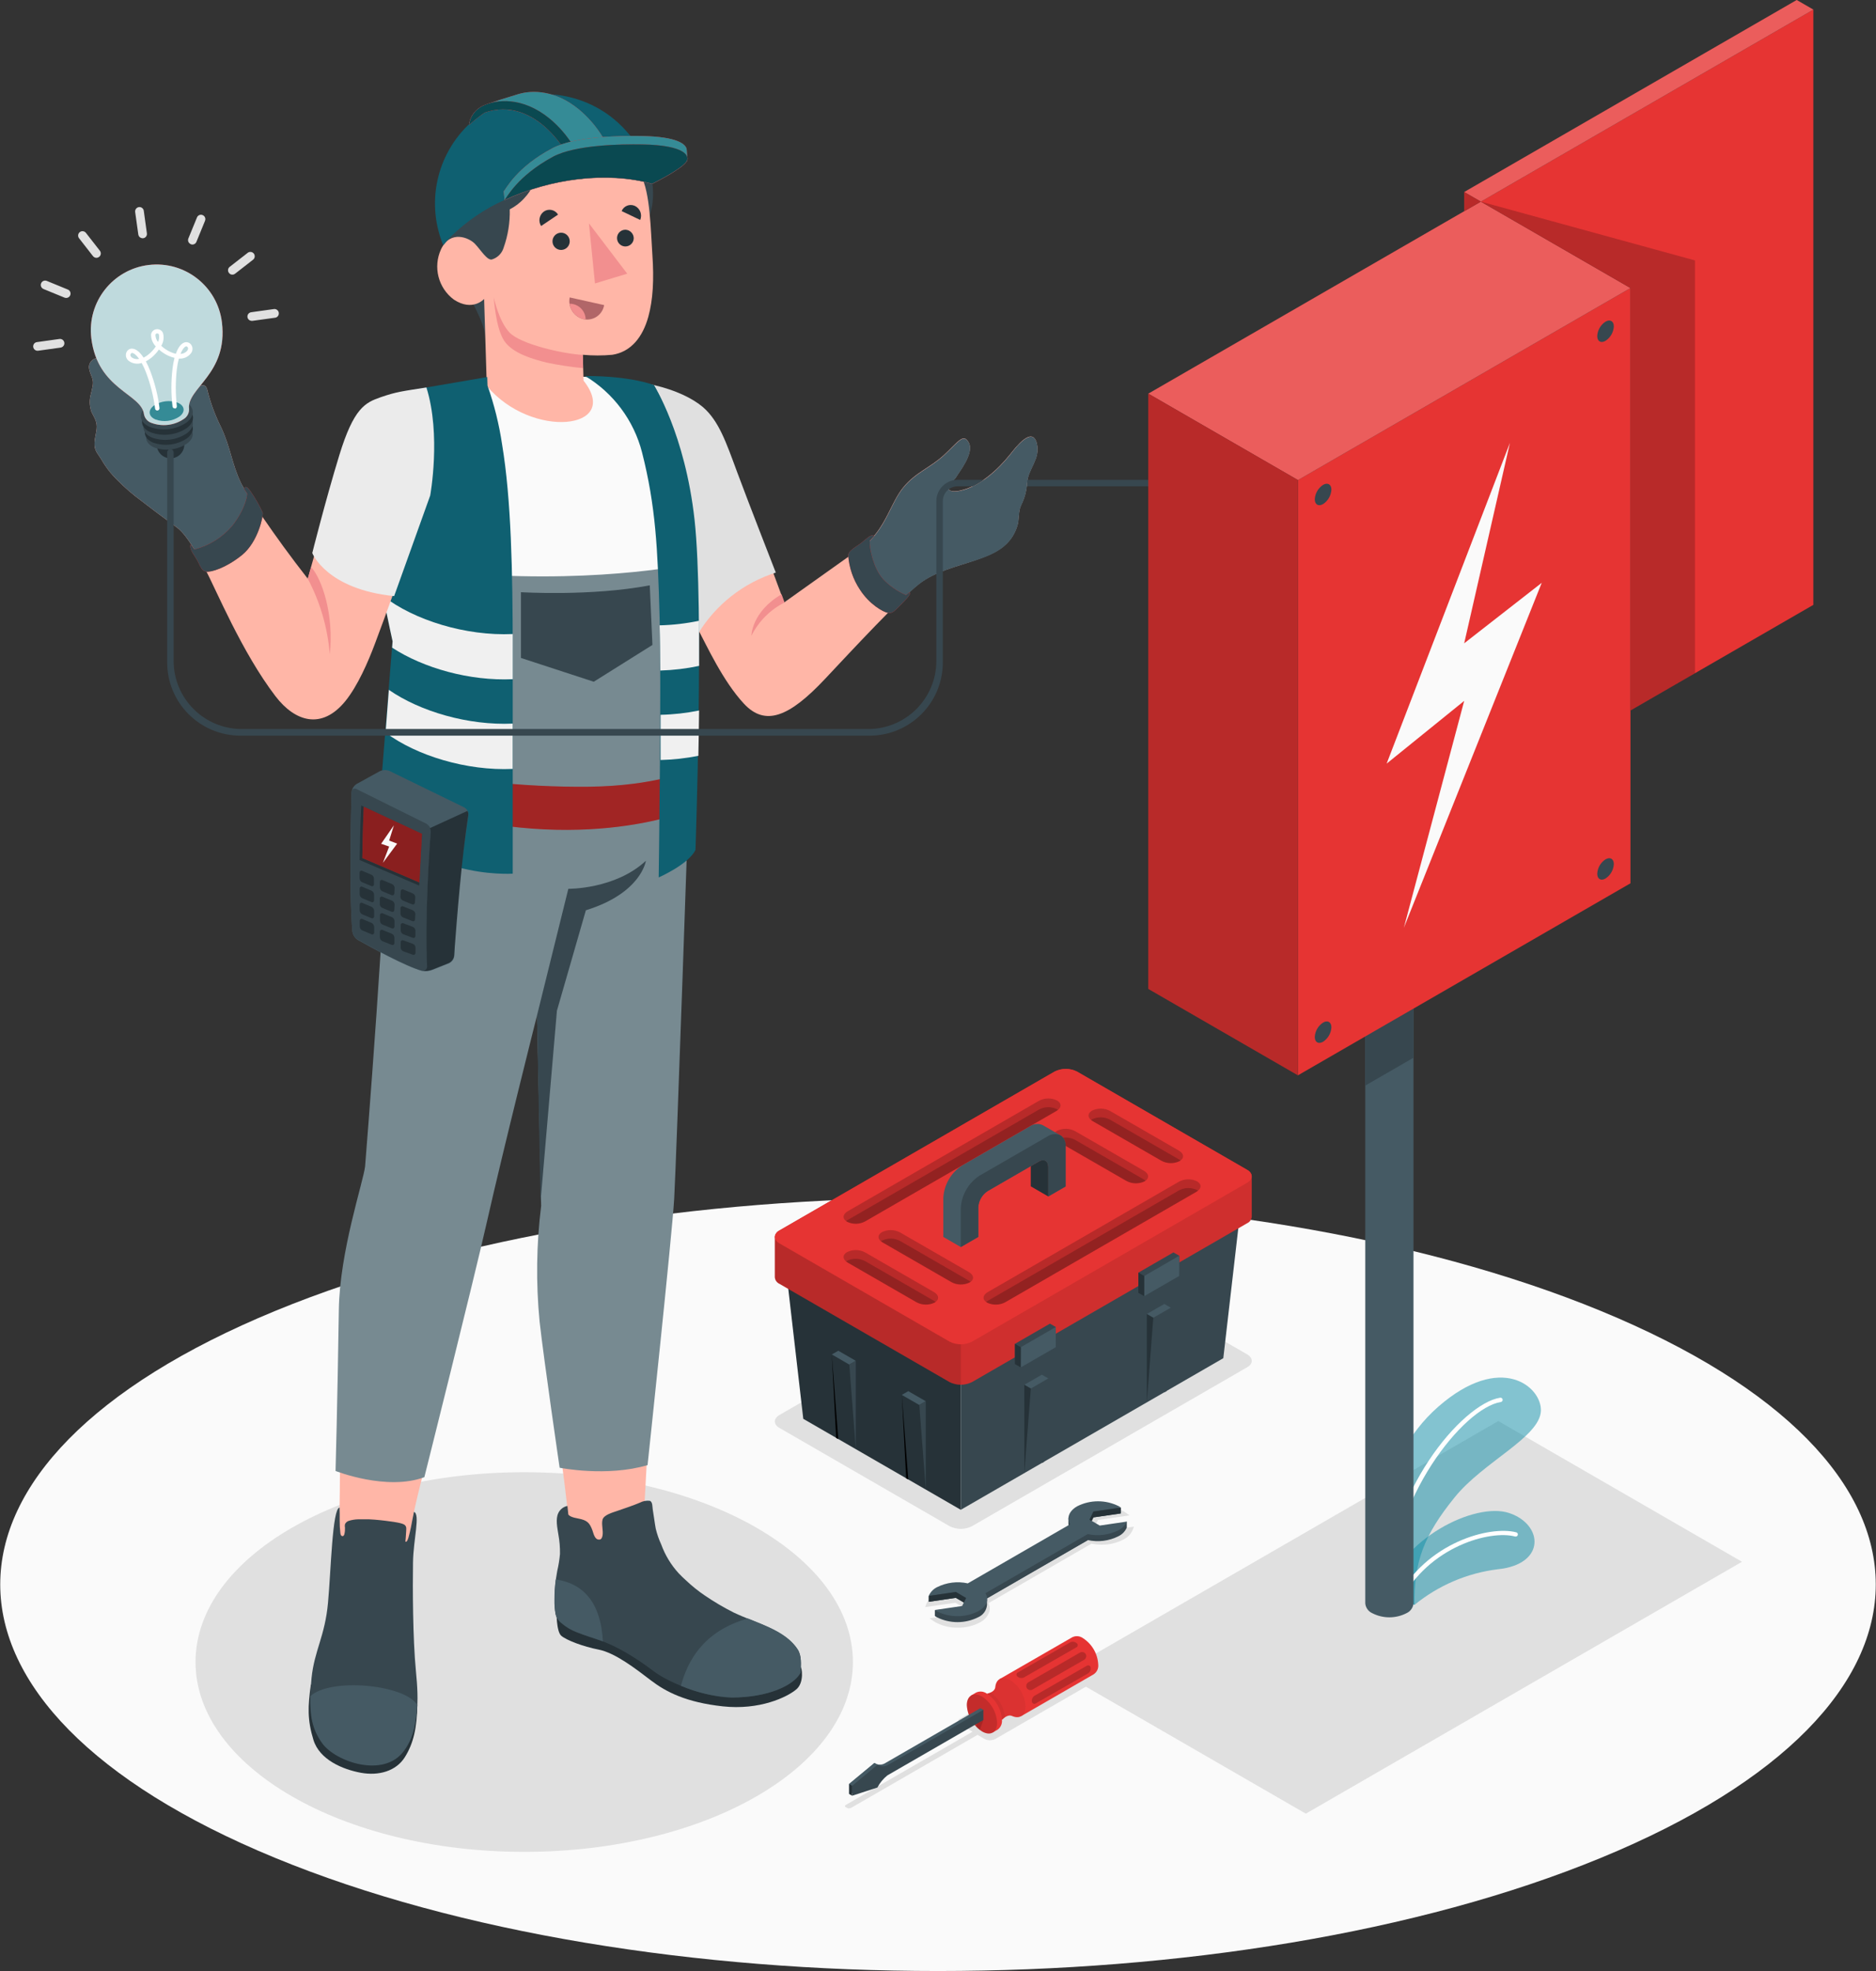
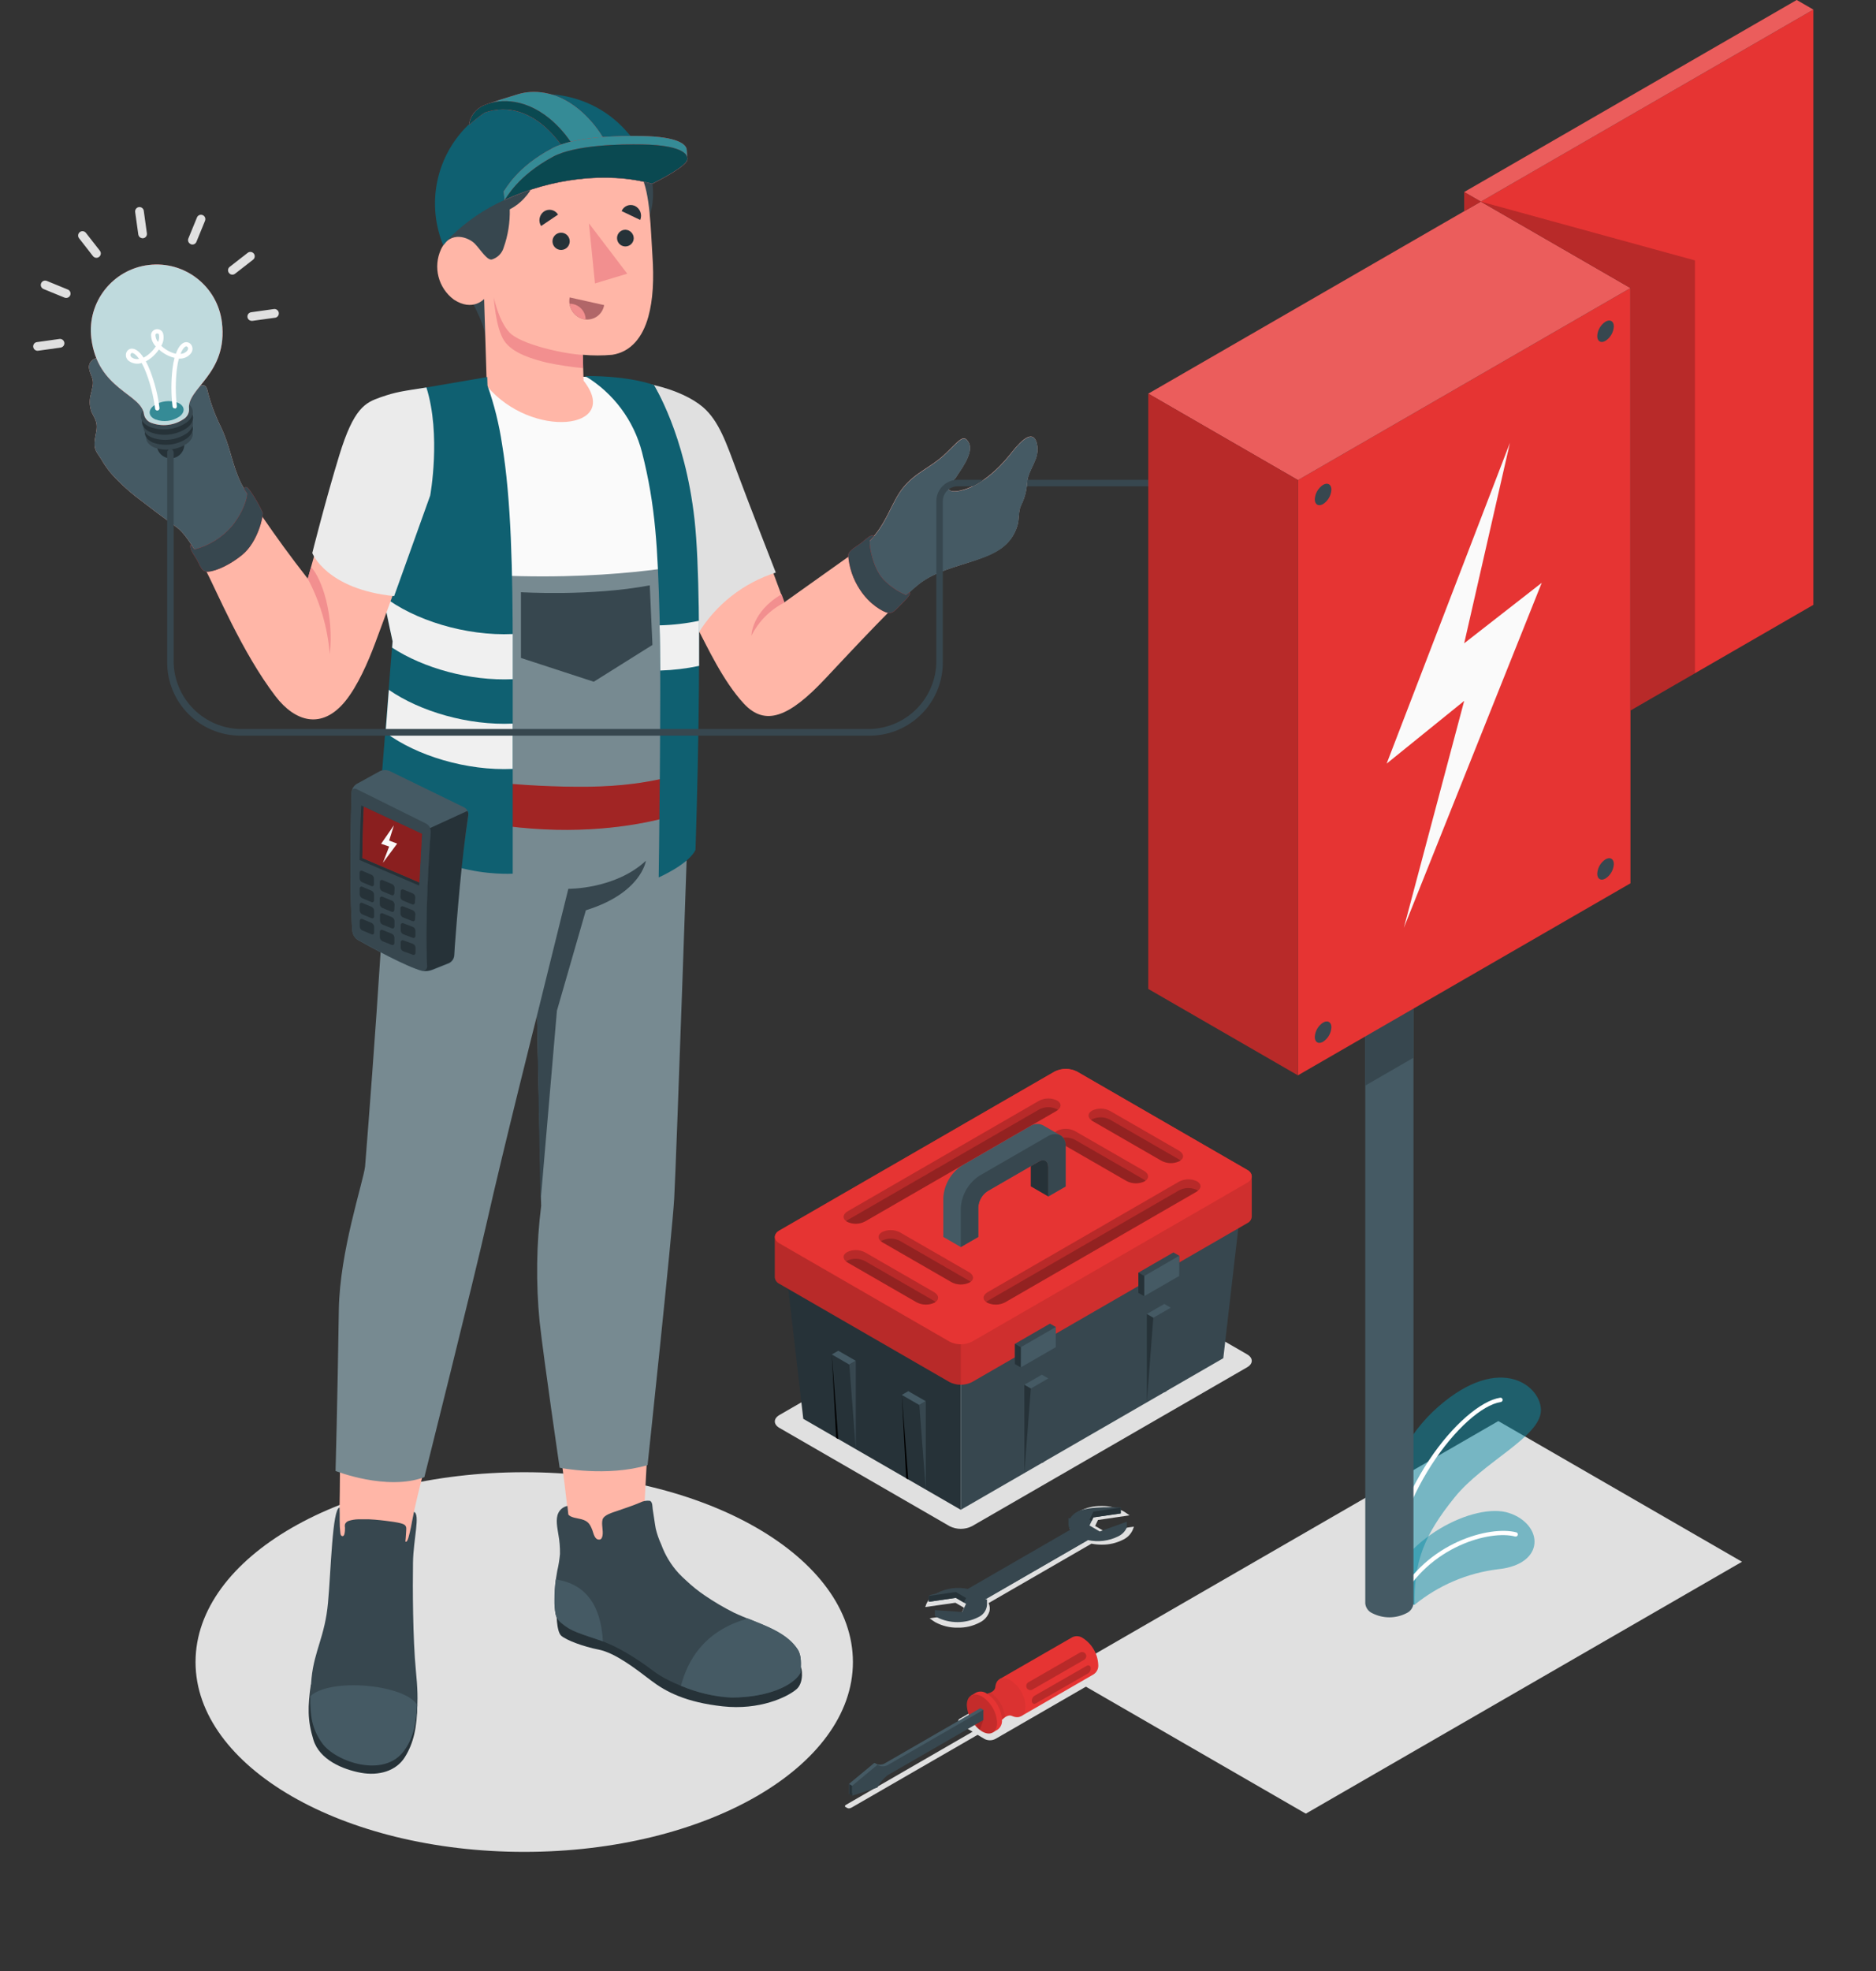
<svg xmlns="http://www.w3.org/2000/svg" width="238" height="250" viewBox="0 0 238 250" fill="none">
  <rect x="0" y="0" width="238" height="250" fill="#333333" stroke="none" />
  <g id="Calque_1" clip-path="url(#clip0_1105_45525)">
    <g id="freepik--Floor--inject-38">
-       <path id="freepik--floor--inject-38" d="M34.874 235.635C-11.586 216.488 -11.586 185.442 34.874 166.289C81.335 147.137 156.666 147.142 203.126 166.289C249.587 185.436 249.587 216.488 203.126 235.635C156.666 254.782 81.335 254.788 34.874 235.635Z" fill="#FAFAFA" />
-     </g>
+       </g>
    <g id="freepik--Shadows--inject-38">
      <path id="freepik--Shadow--inject-38" d="M126.314 220.544L139.033 213.198C139.252 213.127 139.367 212.886 139.296 212.673C139.252 212.553 139.159 212.454 139.033 212.41L135.918 210.612C135.486 210.394 134.983 210.394 134.551 210.612L121.832 217.958C121.614 218.029 121.499 218.27 121.57 218.483C121.614 218.603 121.706 218.702 121.832 218.746L123.39 219.642L107.419 228.863C107.041 229.082 107.2 229.153 107.375 229.256C107.55 229.36 107.681 229.448 108.058 229.256L124.024 220.041L124.942 220.588C125.38 220.795 125.893 220.779 126.314 220.544Z" fill="#E0E0E0" />
      <path id="freepik--shadow--inject-38" d="M121.51 206.447C120.515 206.469 119.536 206.229 118.662 205.759L118.405 205.595L117.935 205.261L121.941 204.676L122.302 203.922L121.209 203.288L117.383 203.835L117.509 203.474C117.738 202.927 118.154 202.484 118.684 202.217C119.547 201.758 120.509 201.528 121.482 201.55C121.914 201.55 122.346 201.588 122.767 201.67L135.819 194.138C135.661 193.81 135.623 193.438 135.71 193.083C135.907 192.471 136.344 191.963 136.923 191.684C137.787 191.23 138.749 191.001 139.727 191.017C140.722 190.995 141.701 191.236 142.575 191.711C142.663 191.76 142.75 191.815 142.832 191.875L143.302 192.203L139.296 192.788L138.935 193.548L140.028 194.182L143.854 193.635L143.729 193.99C143.499 194.537 143.084 194.985 142.553 195.253C141.69 195.707 140.728 195.936 139.755 195.92C139.323 195.92 138.891 195.876 138.47 195.794L125.418 203.332C125.576 203.66 125.614 204.031 125.527 204.381C125.33 204.993 124.893 205.502 124.314 205.78C123.45 206.24 122.488 206.469 121.51 206.447Z" fill="#E0E0E0" />
      <path id="freepik--shadow--inject-38-2" d="M66.506 234.886C89.536 234.886 108.206 224.106 108.206 210.809C108.206 197.511 89.536 186.731 66.506 186.731C43.476 186.731 24.807 197.511 24.807 210.809C24.807 224.106 43.476 234.886 66.506 234.886Z" fill="#E0E0E0" />
      <path id="freepik--shadow--inject-38-3" d="M134.748 212.192L190.085 180.244L221 198.09L165.663 230.039L134.748 212.192Z" fill="#E0E0E0" />
      <path id="freepik--shadow--inject-38-4" d="M120.471 193.575L98.886 181.113C98.104 180.665 98.104 179.927 98.886 179.473L133.791 159.326C134.682 158.872 135.743 158.872 136.634 159.326L158.219 171.782C159 172.236 159 172.974 158.219 173.422L123.313 193.575C122.422 194.029 121.362 194.029 120.471 193.575Z" fill="#E0E0E0" />
    </g>
    <g id="freepik--tool-box--inject-38">
      <g id="freepik--tool-box--inject-38-2">
        <path id="Vector" d="M121.892 191.498V173.554L99.689 160.73L101.909 179.96L121.892 191.498Z" fill="#263238" />
        <path id="Vector_2" d="M121.892 191.498L155.195 172.269L157.415 153.04L121.892 173.554V191.498Z" fill="#37474F" />
        <path id="Vector_3" d="M98.301 156.888C98.334 156.527 98.558 156.216 98.886 156.068L133.791 135.915C134.682 135.462 135.742 135.462 136.633 135.915L158.218 148.378C158.546 148.525 158.77 148.837 158.803 149.198V154.325C158.77 154.685 158.552 155.002 158.218 155.15L123.313 175.297C122.422 175.751 121.361 175.751 120.471 175.297L98.886 162.835C98.558 162.687 98.334 162.376 98.301 162.015V156.888Z" fill="#E63433" />
        <path id="Vector_4" opacity="0.2" d="M98.886 156.068L121.892 142.786V175.642C121.394 175.653 120.908 175.532 120.471 175.297L98.886 162.835C98.558 162.688 98.334 162.376 98.301 162.015V156.883C98.334 156.527 98.558 156.216 98.886 156.068Z" fill="black" />
        <path id="Vector_5" opacity="0.1" d="M121.892 142.786L133.791 135.915C134.682 135.462 135.742 135.462 136.633 135.915L158.218 148.378C158.546 148.525 158.77 148.837 158.803 149.198V154.325C158.77 154.685 158.551 155.002 158.218 155.15L123.313 175.297C122.875 175.532 122.389 175.653 121.892 175.642V142.786Z" fill="black" />
        <path id="Vector_6" d="M120.471 170.17L98.886 157.708C98.104 157.254 98.104 156.522 98.886 156.068L133.791 135.915C134.682 135.462 135.743 135.462 136.634 135.915L158.219 148.378C159 148.831 159 149.564 158.219 150.018L123.313 170.17C122.422 170.624 121.362 170.624 120.471 170.17Z" fill="#E63433" />
        <path id="Vector_7" opacity="0.2" d="M151.867 149.837C152.479 150.192 152.446 150.783 151.79 151.16L127.516 165.18C126.8 165.557 125.947 165.574 125.22 165.218C124.608 164.868 124.641 164.273 125.297 163.896L149.571 149.881C150.287 149.498 151.14 149.487 151.867 149.837Z" fill="black" />
        <path id="Vector_8" opacity="0.2" d="M127.517 165.18C126.8 165.558 125.948 165.574 125.221 165.219L125.101 165.137C125.161 165.087 125.226 165.038 125.297 165L149.571 150.985C150.288 150.603 151.14 150.592 151.867 150.942L151.987 151.029C151.927 151.078 151.862 151.122 151.791 151.16L127.517 165.18Z" fill="black" />
        <path id="Vector_9" opacity="0.2" d="M134.103 139.583C134.721 139.933 134.688 140.529 134.032 140.906L109.752 154.92C109.042 155.303 108.189 155.314 107.462 154.964C106.85 154.609 106.883 154.019 107.533 153.641L131.813 139.621C132.529 139.244 133.376 139.228 134.103 139.583Z" fill="black" />
        <path id="Vector_10" opacity="0.2" d="M109.752 154.92C109.042 155.303 108.189 155.314 107.462 154.964C107.418 154.937 107.38 154.909 107.342 154.876C107.402 154.827 107.468 154.784 107.533 154.745L131.813 140.731C132.523 140.348 133.376 140.332 134.103 140.687C134.147 140.714 134.185 140.742 134.223 140.769C134.163 140.818 134.097 140.867 134.032 140.906L109.752 154.92Z" fill="black" />
        <path id="Vector_11" opacity="0.2" d="M111.895 156.276C111.283 156.631 111.316 157.221 111.972 157.598L120.717 162.638C121.428 163.021 122.28 163.032 123.007 162.682C123.62 162.326 123.587 161.736 122.936 161.359L114.191 156.319C113.475 155.937 112.622 155.926 111.895 156.276Z" fill="black" />
        <path id="Vector_12" opacity="0.2" d="M120.711 162.611C121.422 162.994 122.274 163.005 123.001 162.655C123.045 162.627 123.083 162.6 123.122 162.573C123.062 162.524 122.996 162.474 122.93 162.436L114.185 157.397C113.469 157.014 112.616 157.003 111.889 157.353C111.851 157.38 111.813 157.407 111.774 157.44C111.835 157.489 111.9 157.533 111.966 157.571L120.711 162.611Z" fill="black" />
        <path id="Vector_13" opacity="0.2" d="M107.462 158.813C106.85 159.162 106.883 159.758 107.533 160.135L116.279 165.175C116.995 165.557 117.847 165.568 118.574 165.219C119.187 164.863 119.154 164.268 118.498 163.89L109.752 158.851C109.036 158.474 108.189 158.457 107.462 158.813Z" fill="black" />
        <path id="Vector_14" opacity="0.2" d="M116.273 165.174C116.989 165.557 117.841 165.568 118.568 165.218C118.612 165.191 118.645 165.158 118.683 165.131C118.623 165.081 118.557 165.032 118.492 164.994L109.746 159.954C109.03 159.577 108.183 159.561 107.456 159.916C107.412 159.938 107.374 159.965 107.336 159.998C107.396 160.047 107.462 160.096 107.527 160.135L116.273 165.174Z" fill="black" />
        <path id="Vector_15" opacity="0.2" d="M138.541 140.867C137.929 141.223 137.956 141.813 138.612 142.19L147.358 147.23C148.068 147.612 148.921 147.623 149.648 147.273C150.266 146.918 150.233 146.328 149.577 145.951L140.832 140.911C140.121 140.529 139.268 140.518 138.541 140.867Z" fill="black" />
        <path id="Vector_16" opacity="0.2" d="M147.352 147.23C148.068 147.613 148.921 147.624 149.648 147.274C149.686 147.247 149.724 147.219 149.762 147.186C149.702 147.137 149.637 147.093 149.571 147.055L140.826 142.016C140.115 141.633 139.262 141.622 138.535 141.972C138.492 141.999 138.453 142.027 138.415 142.054C138.475 142.103 138.541 142.152 138.606 142.191L147.352 147.23Z" fill="black" />
        <path id="Vector_17" opacity="0.2" d="M134.103 143.426C133.491 143.781 133.523 144.377 134.174 144.754L142.919 149.794C143.635 150.171 144.488 150.187 145.215 149.838C145.827 149.482 145.794 148.886 145.139 148.509L136.393 143.47C135.677 143.093 134.83 143.076 134.103 143.426Z" fill="black" />
        <path id="Vector_18" opacity="0.2" d="M142.914 149.793C143.63 150.17 144.483 150.187 145.21 149.837L145.33 149.749C145.27 149.7 145.204 149.651 145.133 149.613L136.388 144.573C135.672 144.196 134.819 144.18 134.092 144.53L133.972 144.617C134.032 144.666 134.097 144.71 134.163 144.754L142.914 149.793Z" fill="black" />
        <path id="Vector_19" d="M119.673 151.931V156.888L121.892 158.173L124.111 156.888V153.128C124.155 152.297 124.598 151.537 125.292 151.078L130.758 147.913L131.796 147.317C132.447 146.94 132.977 147.246 132.977 148.001V151.761L135.196 150.477V145.519C135.202 145.421 135.202 145.322 135.196 145.224C135.196 145.148 135.18 145.071 135.163 145C135.147 144.912 135.125 144.831 135.098 144.749C135.076 144.683 135.048 144.617 135.021 144.557C134.988 144.497 134.956 144.437 134.917 144.377C134.879 144.322 134.841 144.268 134.797 144.218C134.753 144.169 134.71 144.125 134.66 144.087C134.611 144.049 134.562 144.016 134.507 143.989L134.436 143.95L132.299 142.715C131.758 142.458 131.118 142.524 130.632 142.879L122.045 147.837C120.646 148.744 119.766 150.264 119.673 151.931Z" fill="#455A64" />
        <path id="Vector_20" d="M130.769 147.913V150.471L132.988 151.756V147.995C132.988 147.241 132.441 146.935 131.807 147.312L130.769 147.913Z" fill="#263238" />
        <path id="Vector_21" d="M121.892 153.21V158.173L124.111 156.888V153.128C124.154 152.297 124.597 151.537 125.291 151.078L130.757 147.919L131.796 147.323C132.446 146.946 132.976 147.252 132.976 148.006V151.767L135.196 150.488V145.525C135.201 145.426 135.201 145.328 135.196 145.229C135.196 145.153 135.179 145.076 135.163 145.005C135.146 144.918 135.125 144.836 135.097 144.754C135.075 144.688 135.048 144.623 135.021 144.563C134.988 144.503 134.955 144.442 134.917 144.382C134.879 144.328 134.84 144.273 134.797 144.224C134.753 144.175 134.709 144.131 134.66 144.093C134.611 144.054 134.562 144.022 134.507 143.994L134.436 143.956C133.906 143.759 133.31 143.836 132.851 144.164L124.264 149.121C122.87 150.029 121.99 151.548 121.892 153.21Z" fill="#37474F" />
        <path id="Vector_22" d="M132.994 174.832L132.174 174.362L129.949 175.641L130.775 176.117L132.994 174.832Z" fill="#455A64" />
        <path id="Vector_23" d="M130.775 176.117L129.955 186.847L129.949 175.642L130.775 176.117Z" fill="#263238" />
        <path id="Vector_24" d="M132.994 174.833L132.174 185.563L132.442 185.437L132.994 174.833Z" fill="#37474F" />
        <path id="Vector_25" d="M114.409 176.926L115.229 176.45L117.448 177.729L116.628 178.205L114.409 176.926Z" fill="#455A64" />
        <path id="Vector_26" d="M114.409 176.926L115.229 187.65L114.961 187.524L114.409 176.926Z" fill="black" />
        <path id="Vector_27" d="M105.527 171.793L106.353 171.323L108.572 172.602L107.747 173.078L105.527 171.793Z" fill="#455A64" />
        <path id="Vector_28" d="M117.448 188.935L116.628 178.205L117.448 177.729V188.935Z" fill="#37474F" />
        <path id="Vector_29" d="M108.571 172.603V183.808L107.746 173.078L108.571 172.603Z" fill="#37474F" />
        <path id="Vector_30" d="M105.527 171.794L106.347 182.524L106.079 182.398L105.527 171.794Z" fill="black" />
        <path id="Vector_31" d="M148.533 165.863L147.713 165.388L145.494 166.667L146.314 167.142L148.533 165.863Z" fill="#455A64" />
        <path id="Vector_32" d="M146.314 167.143L145.494 177.872V166.667L146.314 167.143Z" fill="#263238" />
        <path id="Vector_33" d="M148.533 165.863L147.713 176.593L147.986 176.462L148.533 165.863Z" fill="#37474F" />
        <path id="Vector_34" d="M128.757 173.013L128.762 170.449L133.201 167.886L133.944 168.312L133.939 170.876L129.495 173.439L128.757 173.013Z" fill="#37474F" />
        <path id="Vector_35" d="M133.944 168.312L133.939 170.875L129.495 173.439L129.506 170.875L133.944 168.312Z" fill="#455A64" />
        <path id="Vector_36" d="M129.506 170.876L128.762 170.449L128.757 173.013L129.495 173.439L129.506 170.876Z" fill="#263238" />
        <path id="Vector_37" d="M144.417 163.978L144.428 161.414L148.866 158.851L149.61 159.277L149.599 161.84L145.16 164.404L144.417 163.978Z" fill="#37474F" />
        <path id="Vector_38" d="M149.609 159.276L149.598 161.84L145.16 164.403L145.166 161.84L149.609 159.276Z" fill="#455A64" />
        <path id="Vector_39" d="M145.166 161.84L144.428 161.414L144.417 163.978L145.16 164.404L145.166 161.84Z" fill="#263238" />
      </g>
    </g>
    <g id="freepik--Tools--inject-38">
      <g id="freepik--Wrench--inject-38">
        <path id="Vector_40" d="M118.874 202.059C118.573 202.228 118.01 202.223 117.83 202.425V203.163L121.263 202.666L122.558 203.425L122.066 204.459L118.601 204.223V204.961C118.672 205.016 118.748 205.065 118.83 205.114C120.492 205.956 122.46 205.956 124.121 205.114C124.739 204.836 125.154 204.251 125.215 203.579V202.841L125.012 202.873C125.012 202.873 125.012 202.846 125.012 202.835L137.999 195.336C139.322 195.631 140.699 195.456 141.907 194.844C142.372 194.614 142.744 194.226 142.951 193.751V193.007L139.519 194.248L138.223 193.488L138.715 192.455L142.181 191.953V191.209C142.181 191.209 138.13 190.941 136.655 191.756C136.283 191.953 135.966 192.242 135.742 192.603L135.545 192.532V193.264C135.545 193.538 135.622 193.805 135.769 194.035L122.782 201.534C121.459 201.25 120.077 201.436 118.874 202.059Z" fill="#37474F" />
        <path id="Vector_41" d="M138 195.357V194.619L125.013 202.118V202.856L138 195.357Z" fill="#37474F" />
-         <path id="Vector_42" d="M135.769 193.33L122.782 200.829C121.465 200.539 120.082 200.709 118.874 201.315C118.409 201.545 118.038 201.933 117.83 202.408L121.263 201.911L122.558 202.671L122.066 203.698L118.601 204.207C118.672 204.261 118.748 204.311 118.83 204.36C120.492 205.202 122.46 205.202 124.121 204.36C125.215 203.748 125.499 202.851 125.012 202.08L137.999 194.581C139.322 194.871 140.699 194.696 141.907 194.089C142.372 193.86 142.744 193.472 142.951 192.996L139.519 193.499L138.223 192.739L138.715 191.706L142.181 191.198L141.951 191.05C140.29 190.209 138.322 190.209 136.66 191.05C135.605 191.662 135.283 192.559 135.769 193.33Z" fill="#455A64" />
        <path id="Vector_43" d="M138.497 192.92L138.224 192.761L138.716 191.728L142.181 191.22V191.963L138.716 192.466L138.497 192.92Z" fill="#263238" />
        <path id="Vector_44" d="M122.285 203.261L122.558 202.687L121.263 201.922L117.83 202.425V203.168L121.263 202.665L122.285 203.261Z" fill="#263238" />
      </g>
      <g id="freepik--Screwdriver--inject-38">
        <path id="Vector_45" d="M126.822 212.968L129.555 217.669L138.716 212.383C139.148 212.116 139.388 211.624 139.328 211.115C139.257 209.76 138.541 208.524 137.404 207.787C137.011 207.497 136.491 207.448 136.049 207.655L126.822 212.968Z" fill="#E63433" />
        <path id="Vector_46" d="M126.275 213.941C126.237 214.657 125.226 214.81 125.226 214.81L127.144 218.139C127.144 218.139 127.784 217.352 128.423 217.663C129.369 218.073 130.107 217.565 130.107 216.434C130.03 215.083 129.32 213.848 128.183 213.11C127.199 212.536 126.39 212.919 126.275 213.941Z" fill="#E63433" />
        <path id="Vector_47" opacity="0.05" d="M126.275 213.941C126.237 214.657 125.226 214.81 125.226 214.81L127.144 218.139C127.144 218.139 127.784 217.352 128.423 217.663C129.369 218.073 130.107 217.565 130.107 216.434C130.03 215.083 129.32 213.848 128.183 213.11C127.199 212.536 126.39 212.919 126.275 213.941Z" fill="black" />
        <path id="Vector_48" opacity="0.05" d="M125.68 214.668C125.532 214.734 125.379 214.783 125.221 214.81L127.139 218.139C127.243 218.019 127.363 217.909 127.495 217.816C127.385 216.548 126.718 215.4 125.68 214.668Z" fill="black" />
        <path id="Vector_49" d="M123.22 215.045L123.378 215.324C123.324 215.515 123.296 215.717 123.296 215.92C123.373 217.27 124.083 218.51 125.22 219.248C125.39 219.352 125.576 219.423 125.767 219.472L125.925 219.751L126.565 219.385C126.958 219.101 127.166 218.62 127.111 218.139C127.04 216.789 126.324 215.548 125.193 214.81C124.794 214.52 124.275 214.471 123.832 214.679L123.22 215.045Z" fill="#E63433" />
        <path id="Vector_50" d="M126.5 218.511C126.429 217.161 125.713 215.92 124.581 215.182C123.521 214.57 122.657 215.068 122.657 216.275C122.734 217.626 123.45 218.861 124.581 219.604C125.642 220.227 126.5 219.735 126.5 218.511Z" fill="#E63433" />
        <path id="Vector_51" opacity="0.15" d="M126.5 218.511C126.429 217.161 125.713 215.92 124.581 215.182C123.521 214.57 122.657 215.068 122.657 216.275C122.734 217.626 123.45 218.861 124.581 219.604C125.642 220.227 126.5 219.735 126.5 218.511Z" fill="black" />
        <path id="Vector_52" opacity="0.15" d="M123.832 219.009C123.974 219.167 124.133 219.309 124.308 219.435L124.756 218.156L124.209 217.757L123.832 219.009Z" fill="black" />
        <path id="Vector_53" opacity="0.2" d="M137.743 209.798C137.879 210.055 137.792 210.366 137.546 210.519L130.987 214.296C130.73 214.438 130.413 214.351 130.26 214.105C130.123 213.848 130.211 213.536 130.457 213.383L137.016 209.606C137.273 209.464 137.59 209.552 137.743 209.798Z" fill="black" />
-         <path id="Vector_54" opacity="0.2" d="M136.562 208.393C136.715 208.469 136.775 208.655 136.699 208.803C136.671 208.863 136.622 208.907 136.562 208.939L129.894 212.766C129.642 212.886 129.342 212.853 129.123 212.678C128.97 212.602 128.91 212.416 128.986 212.268C129.014 212.208 129.063 212.164 129.123 212.131L135.786 208.305C136.037 208.18 136.343 208.218 136.562 208.393Z" fill="black" />
        <path id="Vector_55" opacity="0.2" d="M138.371 211.525C138.366 211.356 138.224 211.219 138.049 211.225C137.994 211.225 137.94 211.241 137.89 211.274L131.222 215.1C130.992 215.259 130.872 215.532 130.91 215.811C130.916 215.98 131.058 216.117 131.233 216.111C131.287 216.111 131.342 216.095 131.391 216.062L138.06 212.236C138.289 212.077 138.41 211.804 138.371 211.525Z" fill="black" />
        <path id="Vector_56" d="M107.729 226.267V227.546L110.933 226.508C111.25 225.912 111.681 225.382 112.212 224.961L124.379 217.937L124.75 216.871L124.379 216.658L112.212 223.682C111.802 223.89 111.315 223.862 110.933 223.611L107.729 226.267Z" fill="#455A64" />
        <path id="Vector_57" d="M108.106 226.486V227.765L111.309 226.726C111.626 226.125 112.058 225.6 112.588 225.179L124.756 218.156V216.871L112.588 223.895C112.184 224.103 111.692 224.081 111.309 223.829L108.106 226.486Z" fill="#37474F" />
        <path id="Vector_58" d="M108.107 227.764L107.735 227.546V226.267L108.107 226.485V227.764Z" fill="#263238" />
        <path id="Vector_59" d="M107.735 226.267L108.107 226.485L111.31 223.829L110.938 223.61L107.735 226.267Z" fill="#455A64" />
      </g>
    </g>
    <g id="freepik--Character--inject-38">
      <g id="freepik--character--inject-38">
        <g id="freepik--Top--inject-38">
          <path id="Vector_60" d="M153.332 61.682H125.161C124.937 61.682 124.751 61.496 124.751 61.272C124.751 61.048 124.937 60.862 125.161 60.862H153.332C153.556 60.862 153.742 61.048 153.742 61.272C153.742 61.496 153.556 61.682 153.332 61.682Z" fill="#37474F" />
          <g id="freepik--Arm--inject-38">
            <path id="Vector_61" d="M88.599 79.901C85.894 74.735 81.526 63.574 81.526 63.574L81.619 48.592C81.51 48.592 83.642 49.237 84.292 49.39C88.512 50.948 89.676 51.691 91.485 55.402C92.923 58.359 97.766 71.844 99.487 76.408L109.791 69.078C112.387 66.892 112.994 63.776 114.579 61.836C116.164 59.895 117.962 59.36 119.755 57.714C121.548 56.069 122.226 54.845 122.914 56.162C123.603 57.479 121.646 59.901 121.307 60.486C121.072 60.901 120.476 61.207 120.34 61.672C120.116 62.47 121.302 62.344 121.81 62.218C124.324 61.672 126.609 59.551 128.162 57.611C128.768 56.851 130.982 53.899 131.545 56.282C132.004 58.223 130.408 59.464 130.293 61.251C130.239 62.24 129.976 63.208 129.528 64.093C129.151 64.902 129.326 65.842 129.058 66.689C128.233 69.324 126.139 70.226 123.707 71.062C121.274 71.898 118.645 72.472 116.628 74.025C114.18 75.916 108.26 82.289 104.658 86.121C100.083 90.991 97.066 92.133 94.388 89.264C91.709 86.394 89.621 81.814 88.599 79.901Z" fill="#FFB6A7" />
            <path id="Vector_62" d="M131.561 56.31C131.014 53.926 128.784 56.856 128.178 57.638C126.625 59.578 124.351 61.699 121.826 62.246C121.318 62.355 120.132 62.481 120.356 61.699C120.493 61.234 121.088 60.928 121.323 60.513C121.662 59.928 123.619 57.501 122.93 56.189C122.242 54.877 121.569 56.091 119.771 57.742C117.973 59.392 116.18 59.928 114.595 61.863C113.01 63.798 112.408 66.924 109.807 69.105L109.102 69.608C109.528 72.489 111.288 75.309 113.841 76.605C114.966 75.511 115.95 74.599 116.645 74.057C118.661 72.505 121.356 71.871 123.723 71.095C126.09 70.319 128.249 69.368 129.074 66.722C129.342 65.875 129.167 64.935 129.544 64.126C129.992 63.24 130.255 62.273 130.309 61.284C130.424 59.491 132.02 58.25 131.561 56.31Z" fill="#455A64" />
            <path id="Vector_63" d="M110.337 68.602C110.288 69.553 110.818 72.09 112.026 73.44C112.846 74.309 113.841 75.003 114.939 75.473L115.376 75.134C115.376 75.134 115.792 75.178 114.677 76.298C113.562 77.419 113.299 77.834 112.676 77.741C112.053 77.648 110.293 76.648 109.102 74.795C108.232 73.489 107.719 71.986 107.609 70.423C107.642 69.876 108.407 69.482 109.102 68.98C109.796 68.477 110.517 67.64 110.905 67.974L110.337 68.602Z" fill="#E63433" />
            <path id="Vector_64" d="M110.337 68.602C110.288 69.553 110.818 72.09 112.026 73.44C112.846 74.309 113.841 75.003 114.939 75.473L115.376 75.134C115.376 75.134 115.792 75.178 114.677 76.298C113.562 77.419 113.299 77.834 112.676 77.741C112.053 77.648 110.293 76.648 109.102 74.795C108.232 73.489 107.719 71.986 107.609 70.423C107.642 69.876 108.407 69.482 109.102 68.98C109.796 68.477 110.517 67.64 110.905 67.974L110.337 68.602Z" fill="#37474F" />
            <path id="Vector_65" d="M82.947 48.838C85.708 49.477 87.867 50.521 89.178 51.636C91.201 53.386 92.124 56.113 93.502 59.835C94.879 63.558 98.421 72.626 98.421 72.626C94.322 73.932 90.829 76.67 88.583 80.338L79.203 60.819L82.947 48.838Z" fill="#E0E0E0" />
            <path id="Vector_66" d="M99.53 76.419C97.71 77.337 96.234 78.819 95.327 80.639C95.327 80.639 95.327 77.627 99.153 75.375L99.53 76.419Z" fill="#F28F8F" />
          </g>
          <g id="freepik--Chest--inject-38">
            <path id="Vector_67" d="M51.223 50.412C51.223 50.412 48.015 53.233 47.195 56.282C46.796 57.78 46.424 59.015 47.692 67.346C48.9 75.287 49.758 75.287 50.376 81.344L49.49 96.501C54.24 102.065 76.421 104.896 87.517 97.403C87.517 97.403 87.998 74.391 87.216 64.913C86.67 58.469 83.964 51.861 82.947 48.838C79.93 48.291 77.028 47.963 77.028 47.963L65.932 47.318L51.223 50.412Z" fill="#FAFAFA" />
          </g>
          <g id="freepik--Head--inject-38">
            <path id="Vector_68" d="M82.253 27.695C83.707 24.35 82.281 19.911 80.537 17.829C78.017 14.817 74.098 13.516 68.184 13.883C63.691 14.161 59.269 16.031 58.428 20.644C54.82 21.737 55.23 27.651 56.126 30.269C57.952 35.582 61.538 40.201 61.592 42.917L82.253 27.695Z" fill="#37474F" />
            <path id="Vector_69" d="M82.248 40.184C81.537 42.748 80.062 44.628 77.684 45C76.438 45.115 75.186 45.115 73.94 45L74.033 48.279C78.952 54.505 67.441 55.768 61.756 48.946L61.417 37.921C61.417 37.921 59.969 39.561 57.591 38.009C55.596 36.539 54.913 33.866 55.951 31.619C57.138 29.121 59.51 30.154 60.242 30.914C60.975 31.674 61.822 33.1 62.428 32.904C63.139 32.68 63.691 32.117 63.899 31.401C64.451 29.843 64.713 28.203 64.67 26.552C65.369 26.192 66.003 25.711 66.528 25.12C67.49 24.109 68.069 22.797 68.168 21.409C73.289 19.807 79.182 20.562 81.286 22.212C82.51 24.371 82.559 29.389 82.762 32.281C82.986 35.423 82.844 38.042 82.248 40.184Z" fill="#FFB6A7" />
            <path id="Vector_70" d="M73.94 45.016C71.316 44.869 66.042 43.644 64.648 42.185C63.254 40.725 62.648 37.725 62.648 37.725C62.648 37.725 62.855 41.507 63.943 43.191C65.031 44.874 67.769 45.59 69.409 46.005C70.917 46.317 72.442 46.547 73.973 46.694L73.94 45.016Z" fill="#F28F8F" />
            <path id="Vector_71" d="M72.278 30.609C72.278 31.199 71.813 31.68 71.223 31.702C70.622 31.724 70.113 31.253 70.092 30.647C70.07 30.046 70.54 29.537 71.147 29.515C71.748 29.494 72.256 29.964 72.278 30.57C72.278 30.581 72.278 30.598 72.278 30.609Z" fill="#263238" />
            <path id="Vector_72" d="M70.797 27.219L68.649 28.668C68.255 28.055 68.419 27.241 69.015 26.82C69.594 26.432 70.382 26.59 70.764 27.17C70.775 27.186 70.786 27.203 70.797 27.219Z" fill="#263238" />
            <path id="Vector_73" d="M81.22 27.897L78.864 26.771C79.132 26.132 79.865 25.831 80.504 26.099C80.526 26.11 80.548 26.115 80.564 26.126C81.215 26.449 81.504 27.225 81.22 27.897Z" fill="#263238" />
            <path id="Vector_74" d="M80.4 30.231C80.384 30.816 79.892 31.275 79.307 31.259C78.722 31.242 78.263 30.75 78.28 30.165C78.296 29.591 78.766 29.138 79.34 29.138C79.93 29.154 80.4 29.641 80.4 30.231Z" fill="#263238" />
            <path id="Vector_75" d="M74.716 28.329L75.481 35.949L79.575 34.713L74.716 28.329Z" fill="#F28F8F" />
            <path id="Vector_76" d="M72.272 37.725L76.645 38.697C76.448 39.889 75.328 40.698 74.136 40.501C74.093 40.496 74.054 40.485 74.011 40.479C72.792 40.173 72.026 38.96 72.272 37.725Z" fill="#B16668" />
            <path id="Vector_77" d="M74.027 40.479C74.12 40.496 74.208 40.507 74.3 40.512C74.279 39.403 73.371 38.517 72.262 38.523C72.387 39.479 73.093 40.255 74.027 40.479Z" fill="#F28F8F" />
          </g>
          <g id="freepik--Helmet--inject-38">
            <path id="Vector_78" d="M55.257 27.22C55.394 28.554 55.722 29.866 56.23 31.106C56.52 30.74 56.853 30.38 57.192 30.013C59.171 28.073 61.477 26.499 64.003 25.362C69.846 22.629 77.001 21.71 82.729 23.301C82.521 22.164 82.161 21.066 81.663 20.022C78.466 13.058 70.228 10.014 63.265 13.211C57.876 15.687 54.656 21.317 55.257 27.22Z" fill="#0F6071" />
            <path id="Vector_79" d="M61.27 13.413C61.964 13.074 65.457 12.03 65.741 11.943C67.55 11.396 70.463 11.429 73.453 13.888C75.787 15.84 77.427 18.491 78.132 21.448L74.415 22.612L73.229 22.727C72.792 19.994 69.19 14.107 64.128 13.888C63.893 13.872 63.653 13.872 63.418 13.888C62.745 13.921 62.084 14.058 61.455 14.287C60.767 14.768 60.111 15.293 59.493 15.862C59.619 14.79 60.291 13.867 61.27 13.413Z" fill="#E63433" />
            <path id="Vector_80" d="M61.27 13.413C61.964 13.074 65.457 12.03 65.741 11.943C67.55 11.396 70.463 11.429 73.453 13.888C75.787 15.84 77.427 18.491 78.132 21.448L74.415 22.612L73.229 22.727C72.792 19.994 69.19 14.107 64.128 13.888C63.893 13.872 63.653 13.872 63.418 13.888C62.745 13.921 62.084 14.058 61.455 14.287C60.767 14.768 60.111 15.293 59.493 15.862C59.619 14.79 60.291 13.867 61.27 13.413Z" fill="#358B96" />
            <path id="Vector_81" d="M73.24 22.733C72.694 19.552 67.873 12.025 61.467 14.293C60.778 14.774 60.122 15.299 59.499 15.868C59.625 14.796 60.297 13.873 61.27 13.413C62.937 12.61 66.282 12.216 69.742 15.053C72.076 16.999 73.716 19.65 74.415 22.607L73.24 22.733Z" fill="#E63433" />
            <path id="Vector_82" d="M73.24 22.733C72.694 19.552 67.873 12.025 61.467 14.293C60.778 14.774 60.122 15.299 59.499 15.868C59.625 14.796 60.297 13.873 61.27 13.413C62.937 12.61 66.282 12.216 69.742 15.053C72.076 16.999 73.716 19.65 74.415 22.607L73.24 22.733Z" fill="#0A4951" />
            <path id="Vector_83" d="M63.899 24.268C64.167 24.033 65.463 21.245 70.076 18.802C72.924 17.282 78.761 17.206 81.379 17.25C85.965 17.326 87.058 18.299 87.119 18.977C87.119 19.135 87.195 19.879 87.217 20.043C87.239 20.196 87.201 20.349 87.119 20.48C86.435 21.518 82.746 23.322 82.746 23.322C77.018 21.732 69.863 22.65 64.02 25.383L63.899 24.268Z" fill="#E63433" />
            <path id="Vector_84" d="M63.899 24.268C64.167 24.033 65.463 21.245 70.076 18.802C72.924 17.282 78.761 17.206 81.379 17.25C85.965 17.326 87.058 18.299 87.119 18.977C87.119 19.135 87.195 19.879 87.217 20.043C87.239 20.196 87.201 20.349 87.119 20.48C86.435 21.518 82.746 23.322 82.746 23.322C77.018 21.732 69.863 22.65 64.02 25.383L63.899 24.268Z" fill="#358B96" />
            <path id="Vector_85" d="M64.003 25.361C69.846 22.628 77.001 21.71 82.729 23.3C82.729 23.3 86.435 21.497 87.102 20.458C87.474 19.884 87.14 18.414 81.472 18.321C78.848 18.277 73.011 18.354 70.163 19.873C65.566 22.36 64.271 25.126 64.003 25.361Z" fill="#E63433" />
            <path id="Vector_86" d="M64.003 25.361C69.846 22.628 77.001 21.71 82.729 23.3C82.729 23.3 86.435 21.497 87.102 20.458C87.474 19.884 87.14 18.414 81.472 18.321C78.848 18.277 73.011 18.354 70.163 19.873C65.566 22.36 64.271 25.126 64.003 25.361Z" fill="#0A4951" />
          </g>
        </g>
        <g id="freepik--Bottom--inject-38">
          <path id="Vector_87" d="M81.651 192.864C81.826 189.962 83.384 160.725 83.384 160.725L69.173 170.744C71.649 187.458 72.195 192.498 72.299 195.286C72.239 195.521 72.217 195.761 72.234 196.002C72.31 199.314 76.278 201.041 79.389 203.206C82.04 205.119 84.849 206.797 87.784 208.234C90.031 209.267 94.557 209.3 95.092 207.928C91.31 205.272 86.932 202.375 83.903 199.325C82.477 197.866 81.438 196.341 81.651 192.864Z" fill="#FFB6A7" />
          <path id="Vector_88" d="M101.541 211.405C101.733 211.405 102.06 213.4 101.033 214.269C99.852 215.269 96.359 216.936 91.697 216.428C87.035 215.92 84.488 214.591 82.596 213.148C80.705 211.705 78.054 209.639 75.939 209.229C73.977 208.847 71.84 208.032 71.2 207.469C70.56 206.906 70.604 204.343 70.604 204.343L101.541 211.405Z" fill="#263238" />
          <path id="Vector_89" d="M87.002 200.424C86.696 200.14 86.401 199.877 86.111 199.56C85.133 198.494 84.379 197.248 83.887 195.893C83.586 195.242 83.351 194.564 83.187 193.87C83.04 193.067 82.947 192.231 82.81 191.449C82.761 191.148 82.81 190.487 82.438 190.356C82.007 190.307 81.569 190.388 81.181 190.591C80.236 190.995 79.246 191.307 78.273 191.651C77.727 191.842 76.606 192.138 76.442 192.744C76.278 193.351 76.552 194.105 76.442 194.761C76.393 195.018 76.284 195.308 75.983 195.275C75.436 195.275 75.3 194.488 75.158 194.105C74.852 193.302 74.611 192.925 73.742 192.69C73.288 192.564 72.403 192.504 72.102 192.099L71.987 191.006C71.485 191.11 71.058 191.438 70.834 191.903C70.457 192.684 70.709 193.772 70.834 194.603C70.987 195.428 71.058 196.264 71.042 197.106C70.976 197.822 70.862 198.538 70.698 199.238C70.468 200.462 70.348 201.708 70.353 202.955C70.342 203.534 70.386 204.113 70.484 204.682C70.572 205.152 70.834 205.578 71.217 205.863C71.802 206.376 72.479 206.781 73.212 207.054C74.212 207.453 75.245 207.759 76.262 208.114C78.355 208.836 80.793 210.355 82.936 211.979C85.078 213.602 89.774 215.308 92.807 215.308C97.442 215.308 100.678 213.777 101.553 212.181C101.635 211.088 101.7 209.995 101.203 209.219C99.563 206.715 95.972 205.906 93.081 204.529C91.823 203.895 90.604 203.179 89.44 202.386C88.577 201.801 87.757 201.145 87.002 200.424Z" fill="#37474F" />
          <path id="Vector_90" d="M94.873 205.283C89.194 206.89 87.221 210.722 86.385 213.821C88.424 214.69 90.594 215.193 92.807 215.308C97.442 215.308 100.678 213.777 101.553 212.181C101.635 211.088 101.7 209.995 101.203 209.219C99.918 207.196 97.344 206.278 94.873 205.283Z" fill="#455A64" />
          <path id="Vector_91" d="M76.245 208.093L76.486 208.186C76.262 203.813 74.458 200.916 70.506 200.331C70.391 201.195 70.337 202.064 70.337 202.933C70.326 203.512 70.369 204.092 70.468 204.66C70.555 205.13 70.818 205.556 71.2 205.841C71.785 206.354 72.463 206.759 73.195 207.032C74.195 207.431 75.229 207.737 76.245 208.093Z" fill="#455A64" />
          <path id="Vector_92" d="M58.236 169.334L43.423 166.114C43.035 175.281 43.27 187.683 42.958 196.286C42.898 197.926 42.062 208.858 42.527 212.214C43.226 217.27 49.998 216.942 50.556 213.968C51.114 210.995 51.605 198.281 51.72 196.964C52.032 191.454 55.18 182.206 57.383 172.367C57.492 171.914 58.132 169.804 58.236 169.334Z" fill="#FFB6A7" />
          <path id="Vector_93" d="M52.95 216.199C52.895 219.145 52.463 221.118 51.359 222.878C50.255 224.638 48.052 225.272 45.773 224.851C43.494 224.43 40.537 223.211 39.761 220.675C38.984 218.139 39.05 216.423 39.438 213.679L52.95 216.199Z" fill="#263238" />
          <path id="Vector_94" d="M43.078 191.219C42.154 191.317 41.985 199.314 41.613 203.282C41.231 207.535 39.88 209.338 39.525 212.831C39.121 216.821 39.438 218.581 41.121 220.921C42.805 223.26 48.495 225.408 51.086 221.872C53.195 218.986 53.146 215.859 52.764 211.924C52.365 207.841 52.348 201.292 52.397 198.177C52.441 195.203 53.343 192.06 52.518 191.76C52.343 192.558 52.233 193.241 52.141 193.667C51.938 194.608 51.714 195.745 51.43 195.531C51.43 195.531 51.512 194.695 51.523 194.312C51.534 193.93 51.616 193.678 51.359 193.432C51.102 193.186 49.987 193.033 49.604 192.984C48.681 192.853 47.757 192.749 46.822 192.705H45.423C45.024 192.716 44.63 192.782 44.253 192.897C44.04 192.962 43.86 193.121 43.767 193.323C43.734 193.471 43.734 193.629 43.767 193.777C43.778 194.05 43.756 194.323 43.69 194.591C43.657 194.711 43.575 194.859 43.439 194.837C43.302 194.815 43.22 194.739 43.182 194.471C43.116 193.924 43.089 193.378 43.094 192.831V191.962C43.094 191.705 43.073 191.47 43.078 191.219Z" fill="#37474F" />
          <path id="Vector_95" d="M39.372 215.138C39.323 217.609 39.563 219.287 40.881 221.118C42.564 223.457 48.702 225.594 51.266 222.058C52.556 220.298 52.829 218.265 52.906 216.198C51.178 213.613 41.87 212.788 39.372 215.138Z" fill="#455A64" />
          <path id="Vector_96" d="M88.118 71.434C88.118 71.434 76.874 73.964 60.017 72.805C60.017 83.945 61.193 96.724 55.858 96.653L49.49 96.5C49.135 113.182 46.315 147.962 46.315 147.962C46.063 150.012 43.095 158.724 42.986 166.136C42.816 177.762 42.57 186.573 42.57 186.573C42.57 186.573 49.064 189.142 53.836 187.36C53.836 187.36 60.039 162.649 61.783 154.936C63.855 145.748 68.134 128.771 68.134 128.771L68.654 152.947C68.047 157.817 67.981 162.742 68.457 167.628C69.004 172.548 70.999 186.163 70.999 186.163C70.999 186.163 76.973 187.366 82.154 185.83C82.154 185.83 85.275 156.549 85.532 152.039C85.811 147.12 87.364 101.933 87.506 97.719C88.927 76.473 88.118 71.434 88.118 71.434Z" fill="#778A91" />
          <path id="Vector_97" d="M60.017 72.805C59.23 62.715 59.252 54.423 55.47 49.521L60.302 48.504C60.302 48.504 64.483 57.763 64.483 73.15L60.017 72.805Z" fill="#455A64" />
          <path id="Vector_98" d="M83.679 72.543C83.679 61.551 81.258 52.128 77.421 48.012L82.947 48.837C82.947 48.837 88.118 57.156 88.118 72.543H83.679Z" fill="#455A64" />
          <path id="Vector_99" d="M66.09 75.112C66.09 75.112 74.972 75.659 82.433 74.243L82.772 81.802L75.327 86.47L66.09 83.453V75.112Z" fill="#37474F" />
          <path id="Vector_100" d="M51.785 97.052C56.065 98.828 66.456 99.894 74.797 99.785C83.138 99.675 87.505 97.713 87.505 97.713L87.368 102.796C87.368 102.796 72.567 109.006 51.151 101.703L51.785 97.052Z" fill="#E63433" />
          <path id="Vector_101" opacity="0.3" d="M51.785 97.052C56.065 98.828 66.456 99.894 74.797 99.785C83.138 99.675 87.505 97.713 87.505 97.713L87.368 102.796C87.368 102.796 72.567 109.006 51.151 101.703L51.785 97.052Z" fill="black" />
          <path id="Vector_102" d="M68.134 128.771L72.102 112.734C72.102 112.734 78.049 112.811 81.941 109.176C81.941 109.176 81.394 113.27 74.327 115.456L70.654 128.197L68.571 152.493L68.134 128.771Z" fill="#37474F" />
          <path id="Vector_103" d="M61.815 47.82L61.848 48.913C62.706 51.34 63.324 53.844 63.701 56.385C64.849 63.311 65.046 72.39 65.046 82.622V110.815C65.046 110.815 52.228 111.635 48.156 101.851L49.796 81.343C49.796 81.343 47.445 70.739 46.806 64.677C46.166 58.615 45.024 54.368 50.692 49.733L61.815 47.82Z" fill="#0F6071" />
          <path id="Vector_104" d="M48.615 75.609C49.255 78.856 49.807 81.343 49.807 81.343L49.747 82.147C53.709 84.737 59.585 86.399 65.051 86.148V80.419C59.083 80.693 52.523 78.659 48.615 75.609Z" fill="#F0F0F0" />
          <path id="Vector_105" d="M65.04 97.528V91.778C59.422 92.035 53.294 90.247 49.331 87.498L48.916 92.926C52.852 95.861 59.219 97.79 65.04 97.528Z" fill="#F0F0F0" />
          <path id="Vector_106" d="M74.234 47.69C77.82 49.849 80.416 53.33 81.455 57.386C83.182 64.175 83.439 69.531 83.68 78.249C83.92 86.968 83.565 111.291 83.565 111.291C83.565 111.291 87.391 109.613 88.233 107.793C88.233 107.793 89.326 76.905 88.118 65.957C86.91 55.008 82.947 48.837 82.947 48.837C82.947 48.837 80.116 47.679 74.234 47.69Z" fill="#0F6071" />
          <path id="Vector_107" d="M83.772 85.049C85.428 85 87.073 84.803 88.691 84.459V78.736C87.04 79.081 85.362 79.278 83.679 79.316C83.739 80.966 83.761 82.929 83.772 85.049Z" fill="#F0F0F0" />
-           <path id="Vector_108" d="M88.598 95.866C88.631 94.106 88.669 92.16 88.691 90.116C87.084 90.444 85.445 90.63 83.805 90.663V96.397C85.417 96.358 87.019 96.178 88.598 95.866Z" fill="#F0F0F0" />
        </g>
        <g id="freepik--hand-with-bulb--inject-38">
          <path id="Vector_109" d="M53.557 49.848C50.277 49.848 46.451 49.706 44.303 54.439C43.603 55.981 41.444 65.043 39.045 73.4C34.749 67.935 31.081 62.332 30.605 61.337C29.332 58.675 29.316 56.877 28.015 54.128C27.266 52.625 26.686 51.039 26.288 49.405C25.976 48.312 25.003 49.115 24.648 49.607C24.079 50.438 23.768 51.417 23.746 52.422C23.746 53.133 23.746 53.86 23.691 54.559C23.637 55.259 23.401 55.232 22.833 54.915C21.663 54.259 20.647 53.127 19.696 52.22C18.744 51.313 17.444 50.46 16.416 49.487C15.388 48.514 14.869 47.525 14.033 46.541C13.404 45.803 12.333 44.847 11.508 45.901C11.016 46.541 11.469 47.284 11.688 47.924C11.939 48.651 11.688 49.187 11.551 49.903C11.311 50.679 11.333 51.515 11.617 52.28C12.011 53.051 12.36 53.526 12.257 54.434C12.175 55.183 11.907 55.899 12.016 56.669C12.103 57.303 12.563 57.763 12.88 58.309C13.437 59.282 14.131 60.167 14.94 60.944C15.891 61.906 16.919 62.791 18.017 63.584C20.647 65.628 21.625 66.267 22.505 66.951C23.822 67.967 25.183 70.575 25.949 72.012C27.441 74.833 30.66 82.693 34.956 88.317C37.443 91.558 40.827 92.591 43.811 88.929C45.374 87.005 46.703 83.955 47.566 81.649C50.884 72.81 53.284 65.54 53.284 65.54C53.284 65.54 55.962 57.282 53.557 49.848Z" fill="#FFB6A7" />
          <path id="Vector_110" d="M32.196 63.901C31.343 62.611 30.775 61.676 30.605 61.326C29.332 58.664 29.316 56.866 28.015 54.117C27.266 52.614 26.686 51.034 26.288 49.405C25.976 48.312 25.003 49.115 24.648 49.607C24.079 50.438 23.768 51.417 23.746 52.422C23.746 53.133 23.746 53.86 23.691 54.559C23.637 55.259 23.401 55.232 22.833 54.915C21.663 54.259 20.647 53.127 19.696 52.22C18.744 51.313 17.444 50.46 16.416 49.487C15.388 48.514 14.869 47.525 14.033 46.541C13.404 45.803 12.333 44.847 11.508 45.901C11.016 46.541 11.469 47.284 11.688 47.924C11.939 48.651 11.688 49.187 11.551 49.903C11.311 50.679 11.333 51.515 11.617 52.28C12.011 53.051 12.36 53.526 12.257 54.434C12.175 55.183 11.907 55.899 12.016 56.669C12.103 57.303 12.563 57.763 12.88 58.309C13.437 59.282 14.131 60.167 14.94 60.944C15.891 61.906 16.919 62.791 18.017 63.584C20.647 65.628 21.625 66.267 22.505 66.951C23.757 67.918 25.047 70.318 25.828 71.783C28.441 70.11 30.808 66.896 32.196 63.901Z" fill="#455A64" />
          <path id="Vector_111" d="M31.365 62.627L30.955 62.015C30.955 62.015 31.119 61.299 31.786 62.321C32.387 63.174 32.901 64.076 33.333 65.027C33.415 65.415 32.753 68.76 30.676 70.422C28.599 72.084 26.774 72.581 26.194 72.51C25.615 72.439 25.451 71.914 25.101 71.22C24.751 70.526 23.942 69.673 24.188 69.034L24.658 69.695C26.522 69.214 28.195 68.175 29.447 66.71C31.289 64.366 31.365 62.627 31.365 62.627Z" fill="#E63433" />
          <path id="Vector_112" d="M31.365 62.627L30.955 62.015C30.955 62.015 31.119 61.299 31.786 62.321C32.387 63.174 32.901 64.076 33.333 65.027C33.415 65.415 32.753 68.76 30.676 70.422C28.599 72.084 26.774 72.581 26.194 72.51C25.615 72.439 25.451 71.914 25.101 71.22C24.751 70.526 23.942 69.673 24.188 69.034L24.658 69.695C26.522 69.214 28.195 68.175 29.447 66.71C31.289 64.366 31.365 62.627 31.365 62.627Z" fill="#37474F" />
          <path id="Vector_113" d="M39.045 73.401C40.619 76.374 41.57 79.637 41.838 82.993C42.385 78.014 40.87 73.461 39.471 71.925L39.045 73.401Z" fill="#F28F8F" />
          <path id="Vector_114" d="M54.097 49.144C50.971 49.636 50.304 49.69 48.309 50.379C46.314 51.068 44.882 51.751 43.04 57.758C41.269 63.552 39.618 70.144 39.618 70.144C39.618 70.144 41.367 74.724 50.003 75.609L54.578 62.852C54.578 62.852 55.989 55.156 54.097 49.144Z" fill="#EBEBEB" />
          <g id="freepik--Light--inject-38">
            <path id="Vector_115" d="M23.373 56.178C23.488 57.134 22.805 58.009 21.848 58.123C20.892 58.238 20.017 57.555 19.902 56.599C19.788 55.642 20.465 54.773 21.422 54.653C22.378 54.532 23.247 55.205 23.373 56.161C23.373 56.161 23.373 56.172 23.373 56.178Z" fill="#263238" />
            <path id="Vector_116" d="M123.427 61.682H121.492C120.454 61.682 119.612 62.523 119.612 63.562V84.016C119.612 89.148 115.452 93.308 110.32 93.308H30.501C25.369 93.308 21.209 89.148 21.209 84.016V57.386C21.209 57.161 21.395 56.976 21.619 56.976C21.843 56.976 22.029 57.161 22.029 57.386V83.824C22.029 88.596 25.899 92.466 30.671 92.466H110.145C114.917 92.466 118.786 88.601 118.792 83.83V63.562C118.792 62.07 120 60.862 121.492 60.862H124.821C124.378 61.173 123.914 61.447 123.427 61.682Z" fill="#37474F" />
            <path id="Vector_117" d="M19.564 56.757C18.334 56.21 18.203 55.156 19.274 54.352C20.504 53.527 22.051 53.335 23.445 53.844C24.674 54.39 24.806 55.445 23.734 56.249C22.505 57.074 20.958 57.265 19.564 56.757Z" fill="#37474F" />
            <path id="Vector_118" d="M19.422 56.139C18.153 55.593 18.017 54.5 19.121 53.658C20.384 52.8 21.985 52.598 23.422 53.111C24.691 53.658 24.827 54.751 23.723 55.593C22.46 56.451 20.859 56.653 19.422 56.139Z" fill="#263238" />
            <path id="Vector_119" d="M19.28 55.5C17.968 54.953 17.831 53.794 18.968 52.942C20.275 52.062 21.92 51.859 23.401 52.395C24.708 52.942 24.85 54.1 23.713 54.953C22.407 55.833 20.761 56.035 19.28 55.5Z" fill="#37474F" />
            <path id="Vector_120" d="M19.132 54.838C17.782 54.292 17.634 53.084 18.809 52.204C20.16 51.307 21.854 51.1 23.374 51.657C24.724 52.204 24.871 53.412 23.696 54.297C22.346 55.194 20.652 55.396 19.132 54.838Z" fill="#263238" />
            <path id="Vector_121" d="M19.001 54.145C17.623 53.56 17.476 52.357 18.673 51.455C20.05 50.543 21.778 50.335 23.33 50.909C24.707 51.494 24.855 52.702 23.658 53.598C22.28 54.516 20.553 54.719 19.001 54.145Z" fill="#37474F" />
            <path id="Vector_122" d="M18.859 33.609C14.284 34.166 11.026 38.326 11.584 42.901C12.387 49.46 17.946 49.908 18.268 52.559C18.372 53.073 18.744 53.494 19.247 53.652C20.597 54.139 22.1 53.958 23.292 53.16C23.74 52.892 24.008 52.401 23.986 51.876C23.663 49.225 28.954 47.47 28.156 40.895C27.604 36.32 23.445 33.057 18.87 33.609C18.87 33.609 18.864 33.609 18.859 33.609Z" fill="#E63433" />
            <path id="Vector_123" d="M18.859 33.609C14.284 34.166 11.026 38.326 11.584 42.901C12.387 49.46 17.946 49.908 18.268 52.559C18.372 53.073 18.744 53.494 19.247 53.652C20.597 54.139 22.1 53.958 23.292 53.16C23.74 52.892 24.008 52.401 23.986 51.876C23.663 49.225 28.954 47.47 28.156 40.895C27.604 36.32 23.445 33.057 18.87 33.609C18.87 33.609 18.864 33.609 18.859 33.609Z" fill="#BFDADD" />
            <path id="Vector_124" d="M19.728 53.204C18.831 52.822 18.733 52.034 19.514 51.45C20.411 50.848 21.537 50.712 22.553 51.078C23.45 51.461 23.548 52.248 22.767 52.833C21.87 53.434 20.744 53.576 19.728 53.204Z" fill="#358B96" />
            <path id="Vector_125" d="M22.198 51.8C22.045 51.822 21.909 51.712 21.887 51.559C21.695 49.963 21.695 48.351 21.887 46.755C21.941 46.295 22.023 45.836 22.138 45.388C21.876 45.328 21.613 45.24 21.367 45.126C20.925 44.923 20.52 44.656 20.16 44.333C19.886 44.732 19.558 45.087 19.181 45.394C18.973 45.563 18.744 45.711 18.503 45.831C18.722 46.241 18.913 46.662 19.077 47.099C19.646 48.602 20.039 50.165 20.236 51.761C20.247 51.914 20.138 52.051 19.985 52.073C19.826 52.084 19.689 51.975 19.673 51.816C19.476 50.269 19.099 48.755 18.547 47.296C18.389 46.864 18.197 46.443 17.973 46.039C17.416 46.224 16.803 46.126 16.333 45.771C15.978 45.503 15.863 45.016 16.071 44.623C16.213 44.35 16.503 44.191 16.809 44.224C17.263 44.262 17.755 44.661 18.214 45.361C18.432 45.257 18.64 45.12 18.826 44.967C19.192 44.678 19.509 44.333 19.766 43.94C19.367 43.53 19.148 42.978 19.165 42.409C19.236 41.977 19.646 41.688 20.078 41.759C20.34 41.803 20.57 41.977 20.673 42.223C20.832 42.775 20.755 43.371 20.46 43.863C20.799 44.186 21.193 44.448 21.619 44.639C21.838 44.743 22.073 44.82 22.308 44.874C22.586 44.087 22.963 43.579 23.401 43.437C23.691 43.344 24.008 43.437 24.204 43.661C24.494 44 24.494 44.497 24.204 44.836C23.838 45.29 23.275 45.53 22.696 45.486C22.57 45.935 22.483 46.394 22.433 46.853C22.258 48.4 22.258 49.958 22.433 51.505C22.455 51.657 22.351 51.805 22.193 51.827V51.8H22.198ZM16.727 44.77C16.683 44.77 16.629 44.803 16.579 44.896C16.465 45.098 16.65 45.279 16.71 45.334C16.984 45.53 17.323 45.596 17.651 45.519C17.285 45.005 16.962 44.781 16.771 44.77H16.727ZM22.898 44.88C23.231 44.88 23.554 44.732 23.762 44.47C23.805 44.41 23.947 44.186 23.789 44.016C23.74 43.945 23.652 43.912 23.57 43.94C23.39 44.005 23.133 44.3 22.898 44.885V44.88ZM19.919 42.3C19.777 42.3 19.739 42.382 19.722 42.475C19.722 42.803 19.837 43.12 20.05 43.371C20.192 43.076 20.231 42.737 20.154 42.42C20.121 42.322 20.017 42.273 19.919 42.305V42.3Z" fill="white" />
          </g>
          <path id="Vector_126" d="M24.205 30.964C23.926 30.855 23.784 30.538 23.893 30.259C23.893 30.259 23.893 30.248 23.899 30.242L24.992 27.575C25.107 27.296 25.424 27.165 25.703 27.28C25.981 27.389 26.123 27.706 26.014 27.99C26.014 27.99 26.014 27.99 26.014 27.996L24.921 30.669C24.812 30.947 24.495 31.09 24.216 30.98C24.216 30.98 24.205 30.98 24.2 30.975L24.21 30.964H24.205Z" fill="#E0E0E0" />
          <path id="Vector_127" d="M17.886 30.177C17.706 30.105 17.575 29.942 17.547 29.745L17.148 26.892C17.105 26.591 17.318 26.312 17.618 26.268C17.919 26.225 18.198 26.438 18.241 26.738L18.635 29.592C18.679 29.892 18.477 30.171 18.176 30.215C18.176 30.215 18.17 30.215 18.165 30.215C18.072 30.226 17.974 30.215 17.886 30.177Z" fill="#E0E0E0" />
          <path id="Vector_128" d="M12.021 32.658C11.934 32.62 11.857 32.565 11.797 32.488L10.026 30.215C9.84 29.974 9.884 29.624 10.125 29.438C10.365 29.253 10.715 29.296 10.901 29.537L12.672 31.805C12.858 32.04 12.819 32.385 12.584 32.576C12.584 32.576 12.579 32.581 12.573 32.581C12.415 32.707 12.207 32.734 12.021 32.658Z" fill="#E0E0E0" />
          <path id="Vector_129" d="M5.517 36.653C5.233 36.539 5.101 36.216 5.216 35.932C5.331 35.648 5.654 35.517 5.938 35.631L8.605 36.724C8.889 36.839 9.021 37.162 8.911 37.446C8.796 37.73 8.474 37.861 8.19 37.752L5.522 36.659H5.517V36.653Z" fill="#E0E0E0" />
          <path id="Vector_130" d="M4.549 44.448C4.369 44.371 4.243 44.207 4.216 44.016C4.172 43.715 4.374 43.437 4.675 43.393C4.675 43.393 4.681 43.393 4.686 43.393L7.539 42.994C7.84 42.95 8.119 43.163 8.162 43.464C8.206 43.765 7.993 44.043 7.692 44.087L4.839 44.486C4.741 44.503 4.642 44.486 4.549 44.448Z" fill="#E0E0E0" />
          <path id="Vector_131" d="M31.753 40.66C31.469 40.562 31.322 40.251 31.42 39.961C31.491 39.759 31.677 39.617 31.89 39.6L34.743 39.201C35.044 39.157 35.317 39.365 35.367 39.66C35.367 39.66 35.367 39.671 35.367 39.677C35.41 39.977 35.208 40.256 34.907 40.3C34.907 40.3 34.902 40.3 34.896 40.3L32.043 40.693C31.945 40.71 31.846 40.699 31.753 40.66Z" fill="#E0E0E0" />
          <path id="Vector_132" d="M29.282 34.8C29.19 34.762 29.113 34.702 29.053 34.625C28.862 34.39 28.894 34.046 29.13 33.855C29.135 33.849 29.146 33.844 29.151 33.838L31.425 32.067C31.666 31.881 32.016 31.925 32.201 32.166C32.387 32.406 32.343 32.756 32.103 32.942L29.829 34.713C29.676 34.839 29.468 34.871 29.282 34.8Z" fill="#E0E0E0" />
        </g>
        <path id="Vector_133" d="M48.151 97.834L45.254 99.43C44.871 99.67 44.63 100.075 44.598 100.523C44.527 103.108 44.286 113.275 44.702 118.134C44.762 118.582 45.019 118.987 45.401 119.227C47.041 120.151 51.49 122.589 53.529 123.152C53.994 123.234 54.475 123.179 54.912 123.004L56.967 122.179C57.355 121.999 57.617 121.616 57.639 121.184C57.639 116.024 58.58 109.055 59.432 103.436C59.481 103.01 59.263 102.6 58.886 102.403L49.424 97.79C49.014 97.626 48.55 97.637 48.151 97.834Z" fill="#455A64" />
        <path id="Vector_134" d="M44.702 118.113C44.286 113.253 44.527 103.087 44.598 100.501C44.57 100.266 44.734 100.053 44.969 100.026C45.079 100.015 45.183 100.042 45.27 100.102L54.081 104.475C54.458 104.688 54.682 105.087 54.666 105.519C54.48 107.809 53.917 116.424 54.201 122.507C54.24 122.808 54.026 123.081 53.731 123.119C53.666 123.13 53.595 123.119 53.529 123.108C51.49 122.562 47.046 120.108 45.401 119.184C45.024 118.943 44.767 118.555 44.702 118.113Z" fill="#37474F" />
        <path id="Vector_135" d="M53.617 123.136C54.049 123.185 54.486 123.125 54.891 122.961L56.951 122.135C57.334 121.944 57.585 121.567 57.613 121.141C58.017 115.844 58.553 109.017 59.411 103.398C59.438 103.207 59.4 103.016 59.307 102.852L54.541 105.038C54.617 105.196 54.656 105.371 54.645 105.546C54.453 107.847 53.896 116.478 54.18 122.54C54.208 122.84 53.983 123.108 53.683 123.136C53.661 123.136 53.639 123.136 53.617 123.136Z" fill="#263238" />
        <path id="Vector_136" d="M45.828 102.163L53.546 105.765L53.174 112.324L45.62 109.083C45.62 109.083 45.691 104.393 45.828 102.163Z" fill="#263238" />
        <path id="Vector_137" d="M53.202 111.925L45.965 108.826C45.965 108.826 46.03 104.541 46.151 102.327L53.53 105.765L53.202 111.925Z" fill="#E63433" />
        <path id="Vector_138" opacity="0.4" d="M53.202 111.925L45.965 108.826C45.965 108.826 46.03 104.541 46.151 102.327L53.53 105.765L53.202 111.925Z" fill="black" />
        <path id="Vector_139" d="M49.971 104.683L48.353 107.022L49.37 107.372L48.578 109.438L50.387 107L49.37 106.618L49.971 104.683Z" fill="#FAFAFA" />
        <path id="Vector_140" d="M52.687 113.827L52.638 114.477C52.638 114.614 52.534 114.729 52.398 114.729C52.354 114.729 52.316 114.718 52.277 114.701L51.108 114.22C50.916 114.127 50.791 113.931 50.796 113.717L50.834 113.056C50.829 112.925 50.927 112.81 51.064 112.805C51.108 112.805 51.151 112.81 51.19 112.832L52.376 113.324C52.567 113.417 52.693 113.614 52.687 113.827Z" fill="#263238" />
        <path id="Vector_141" d="M52.693 115.943L52.66 116.593C52.66 116.73 52.562 116.845 52.425 116.85C52.382 116.85 52.343 116.845 52.305 116.823L51.124 116.358C50.933 116.271 50.807 116.079 50.807 115.866V115.199C50.797 115.068 50.9 114.953 51.032 114.942C51.075 114.942 51.119 114.948 51.157 114.97L52.349 115.445C52.551 115.527 52.688 115.724 52.693 115.943Z" fill="#263238" />
        <path id="Vector_142" d="M52.704 118.058V118.708C52.715 118.845 52.611 118.96 52.474 118.971C52.431 118.971 52.387 118.965 52.349 118.943L51.168 118.501C50.971 118.419 50.84 118.222 50.835 118.009V117.342C50.824 117.211 50.928 117.096 51.059 117.085C51.103 117.085 51.146 117.09 51.185 117.112L52.382 117.566C52.578 117.653 52.704 117.845 52.704 118.058Z" fill="#263238" />
        <path id="Vector_143" d="M52.715 120.2V120.851C52.726 120.988 52.622 121.102 52.486 121.113C52.442 121.113 52.404 121.113 52.365 121.091L51.174 120.665C50.977 120.583 50.846 120.397 50.835 120.184V119.517C50.824 119.386 50.917 119.266 51.048 119.255C51.092 119.255 51.136 119.255 51.179 119.277L52.387 119.714C52.584 119.801 52.71 119.987 52.715 120.2Z" fill="#263238" />
        <path id="Vector_144" d="M50.063 112.631L50.031 113.308C50.036 113.439 49.938 113.554 49.801 113.56C49.757 113.56 49.714 113.554 49.675 113.532L48.517 113.051C48.32 112.964 48.194 112.767 48.194 112.549V111.86C48.183 111.729 48.282 111.619 48.407 111.608C48.457 111.608 48.5 111.614 48.544 111.636L49.725 112.128C49.927 112.21 50.063 112.412 50.063 112.631Z" fill="#263238" />
        <path id="Vector_145" d="M50.058 114.734L50.026 115.412C50.031 115.543 49.932 115.658 49.796 115.664C49.752 115.664 49.708 115.658 49.67 115.636L48.511 115.161C48.309 115.073 48.183 114.877 48.183 114.658V113.969C48.172 113.838 48.271 113.729 48.397 113.718C48.446 113.718 48.489 113.723 48.533 113.745L49.714 114.232C49.922 114.314 50.058 114.51 50.058 114.734Z" fill="#263238" />
        <path id="Vector_146" d="M50.048 116.833V117.511C50.059 117.642 49.955 117.757 49.824 117.768C49.78 117.768 49.736 117.763 49.698 117.741L48.528 117.271C48.332 117.183 48.206 116.987 48.206 116.768V116.079C48.195 115.948 48.288 115.833 48.419 115.822C48.463 115.822 48.512 115.822 48.55 115.85L49.731 116.336C49.922 116.424 50.048 116.62 50.048 116.833Z" fill="#263238" />
        <path id="Vector_147" d="M50.037 118.937V119.615C50.042 119.746 49.938 119.861 49.807 119.867C49.764 119.867 49.725 119.861 49.687 119.839L48.517 119.375C48.32 119.287 48.195 119.096 48.189 118.883V118.189C48.178 118.057 48.282 117.943 48.413 117.932C48.457 117.932 48.501 117.937 48.539 117.959L49.72 118.44C49.911 118.527 50.037 118.724 50.037 118.937Z" fill="#263238" />
        <path id="Vector_148" d="M47.446 111.455V112.16C47.451 112.292 47.353 112.401 47.227 112.406C47.183 112.406 47.139 112.401 47.096 112.379L45.943 111.898C45.746 111.811 45.62 111.614 45.62 111.395V110.674C45.609 110.548 45.707 110.439 45.833 110.428C45.877 110.428 45.921 110.433 45.959 110.455L47.129 110.952C47.325 111.045 47.446 111.242 47.446 111.455Z" fill="#263238" />
        <path id="Vector_149" d="M47.456 113.483V114.188C47.467 114.314 47.374 114.429 47.249 114.44C47.2 114.44 47.156 114.434 47.112 114.407L45.959 113.926C45.757 113.839 45.631 113.642 45.631 113.423V112.702C45.62 112.576 45.713 112.461 45.839 112.45C45.888 112.45 45.931 112.456 45.975 112.483L47.145 112.98C47.336 113.073 47.462 113.27 47.456 113.483Z" fill="#263238" />
        <path id="Vector_150" d="M47.462 115.527V116.232C47.467 116.363 47.369 116.473 47.243 116.478C47.2 116.478 47.156 116.473 47.112 116.451L45.959 115.97C45.762 115.877 45.636 115.68 45.631 115.467V114.746C45.62 114.62 45.713 114.505 45.839 114.494C45.888 114.494 45.931 114.5 45.975 114.527L47.145 115.024C47.342 115.117 47.462 115.314 47.462 115.527Z" fill="#263238" />
        <path id="Vector_151" d="M47.468 117.572V118.277C47.479 118.402 47.386 118.517 47.26 118.528C47.211 118.528 47.167 118.523 47.124 118.495L45.965 118.014C45.768 117.927 45.642 117.73 45.642 117.511V116.79C45.632 116.664 45.73 116.555 45.856 116.544C45.899 116.544 45.943 116.549 45.981 116.571L47.151 117.063C47.342 117.162 47.463 117.358 47.468 117.572Z" fill="#263238" />
      </g>
    </g>
    <g id="freepik--fuse-box--inject-38">
      <g id="freepik--fuse-box--inject-38-2">
        <g id="freepik--plants--inject-38">
          <path id="Vector_152" opacity="0.5" d="M179.459 203.556L174.414 201.84C173.982 197.008 174.605 185.3 182.46 178.429C190.435 171.455 195.638 175.926 195.485 178.976C195.321 182.305 188.166 185.426 184.553 189.908C180.607 194.783 179.377 198.118 179.459 203.556Z" fill="#0C8DA7" />
          <path id="Vector_153" d="M176.054 202.665C175.906 202.665 175.786 202.539 175.786 202.392C175.857 189.394 185.51 178.019 190.32 177.281C190.473 177.259 190.61 177.363 190.632 177.516C190.653 177.669 190.55 177.806 190.402 177.828C185.69 178.549 176.398 190.121 176.333 202.397C176.333 202.55 176.207 202.67 176.054 202.665Z" fill="white" />
          <path id="Vector_154" opacity="0.5" d="M191.446 191.903C187.073 190.466 177.563 195.248 175.721 202.288L179.459 203.551C182.477 201.086 186.133 199.523 190.003 199.042C196.163 198.424 195.802 193.341 191.446 191.903Z" fill="#0C8DA7" />
          <path id="Vector_155" d="M177.426 203.24C177.382 203.24 177.339 203.234 177.3 203.212C177.169 203.141 177.115 202.977 177.186 202.841C180.93 195.609 189.058 193.472 192.364 194.357C192.507 194.396 192.594 194.538 192.556 194.685C192.556 194.685 192.556 194.685 192.556 194.691C192.518 194.833 192.37 194.92 192.222 194.888C189.063 194.04 181.291 196.117 177.672 203.086C177.628 203.179 177.53 203.24 177.426 203.24Z" fill="white" />
        </g>
        <g id="freepik--Box--inject-38">
          <path id="Vector_156" d="M173.206 122.54V203.37C173.255 203.917 173.6 204.398 174.102 204.616C175.458 205.31 177.07 205.31 178.426 204.616C178.929 204.392 179.273 203.917 179.322 203.37V122.54H173.206Z" fill="#455A64" />
          <path id="Vector_157" d="M173.206 137.692L179.322 134.161V122.54H173.206V137.692Z" fill="#37474F" />
          <path id="Vector_158" d="M164.663 136.391L206.849 112.035V36.534L164.663 60.89V136.391Z" fill="#E63433" />
          <path id="Vector_159" d="M206.849 36.534L187.866 25.575L145.68 49.931L164.663 60.891L206.849 36.534Z" fill="#E63433" />
          <path id="Vector_160" opacity="0.2" d="M206.849 36.534L187.866 25.575L145.68 49.931L164.663 60.891L206.849 36.534Z" fill="white" />
          <path id="Vector_161" d="M145.68 49.931V125.431L164.663 136.39V60.89L145.68 49.931Z" fill="#E63433" />
          <path id="Vector_162" opacity="0.2" d="M145.68 49.931V125.431L164.663 136.39V60.89L145.68 49.931Z" fill="black" />
          <path id="Vector_163" d="M191.56 56.162L175.917 96.856L185.756 88.897L178.103 117.67L195.594 73.921L185.756 81.595L191.56 56.162Z" fill="#FAFAFA" />
          <path id="Vector_164" d="M167.855 61.497C168.434 61.163 168.91 61.436 168.91 62.109C168.866 62.852 168.478 63.53 167.855 63.934C167.27 64.273 166.8 64 166.8 63.328C166.838 62.584 167.232 61.907 167.855 61.497Z" fill="#37474F" />
          <path id="Vector_165" d="M167.855 129.7C168.434 129.361 168.91 129.635 168.91 130.307C168.866 131.05 168.478 131.728 167.855 132.133C167.27 132.471 166.8 132.198 166.8 131.526C166.838 130.783 167.232 130.105 167.855 129.7Z" fill="#37474F" />
          <path id="Vector_166" d="M203.684 40.798C204.269 40.459 204.739 40.732 204.739 41.405C204.701 42.148 204.307 42.826 203.684 43.23C203.105 43.569 202.635 43.296 202.635 42.623C202.673 41.88 203.061 41.202 203.684 40.798Z" fill="#37474F" />
          <path id="Vector_167" d="M203.684 108.996C204.269 108.657 204.739 108.931 204.739 109.603C204.701 110.346 204.307 111.024 203.684 111.428C203.105 111.767 202.635 111.494 202.635 110.822C202.673 110.078 203.061 109.401 203.684 108.996Z" fill="#37474F" />
          <path id="Vector_168" d="M206.848 36.534V90.116L230.051 76.719V1.219L187.865 25.575L206.848 36.534Z" fill="#E63433" />
          <path id="Vector_169" d="M230.052 1.219L187.866 25.575L185.756 24.356L227.942 0L230.052 1.219Z" fill="#E63433" />
          <path id="Vector_170" opacity="0.2" d="M230.052 1.219L187.866 25.575L185.756 24.356L227.942 0L230.052 1.219Z" fill="white" />
          <path id="Vector_171" d="M185.756 26.794V24.356L187.866 25.575L185.756 26.794Z" fill="#E63433" />
          <path id="Vector_172" opacity="0.2" d="M185.756 26.794V24.356L187.866 25.575L185.756 26.794Z" fill="black" />
          <path id="Vector_173" opacity="0.2" d="M187.865 25.575L215.031 33.031V85.394L206.848 90.117V36.534L187.865 25.575Z" fill="black" />
        </g>
      </g>
    </g>
  </g>
  <defs>
    <clipPath id="clip0_1105_45525">
      <rect width="237.942" height="250" fill="white" transform="translate(0.029)" />
    </clipPath>
  </defs>
</svg>